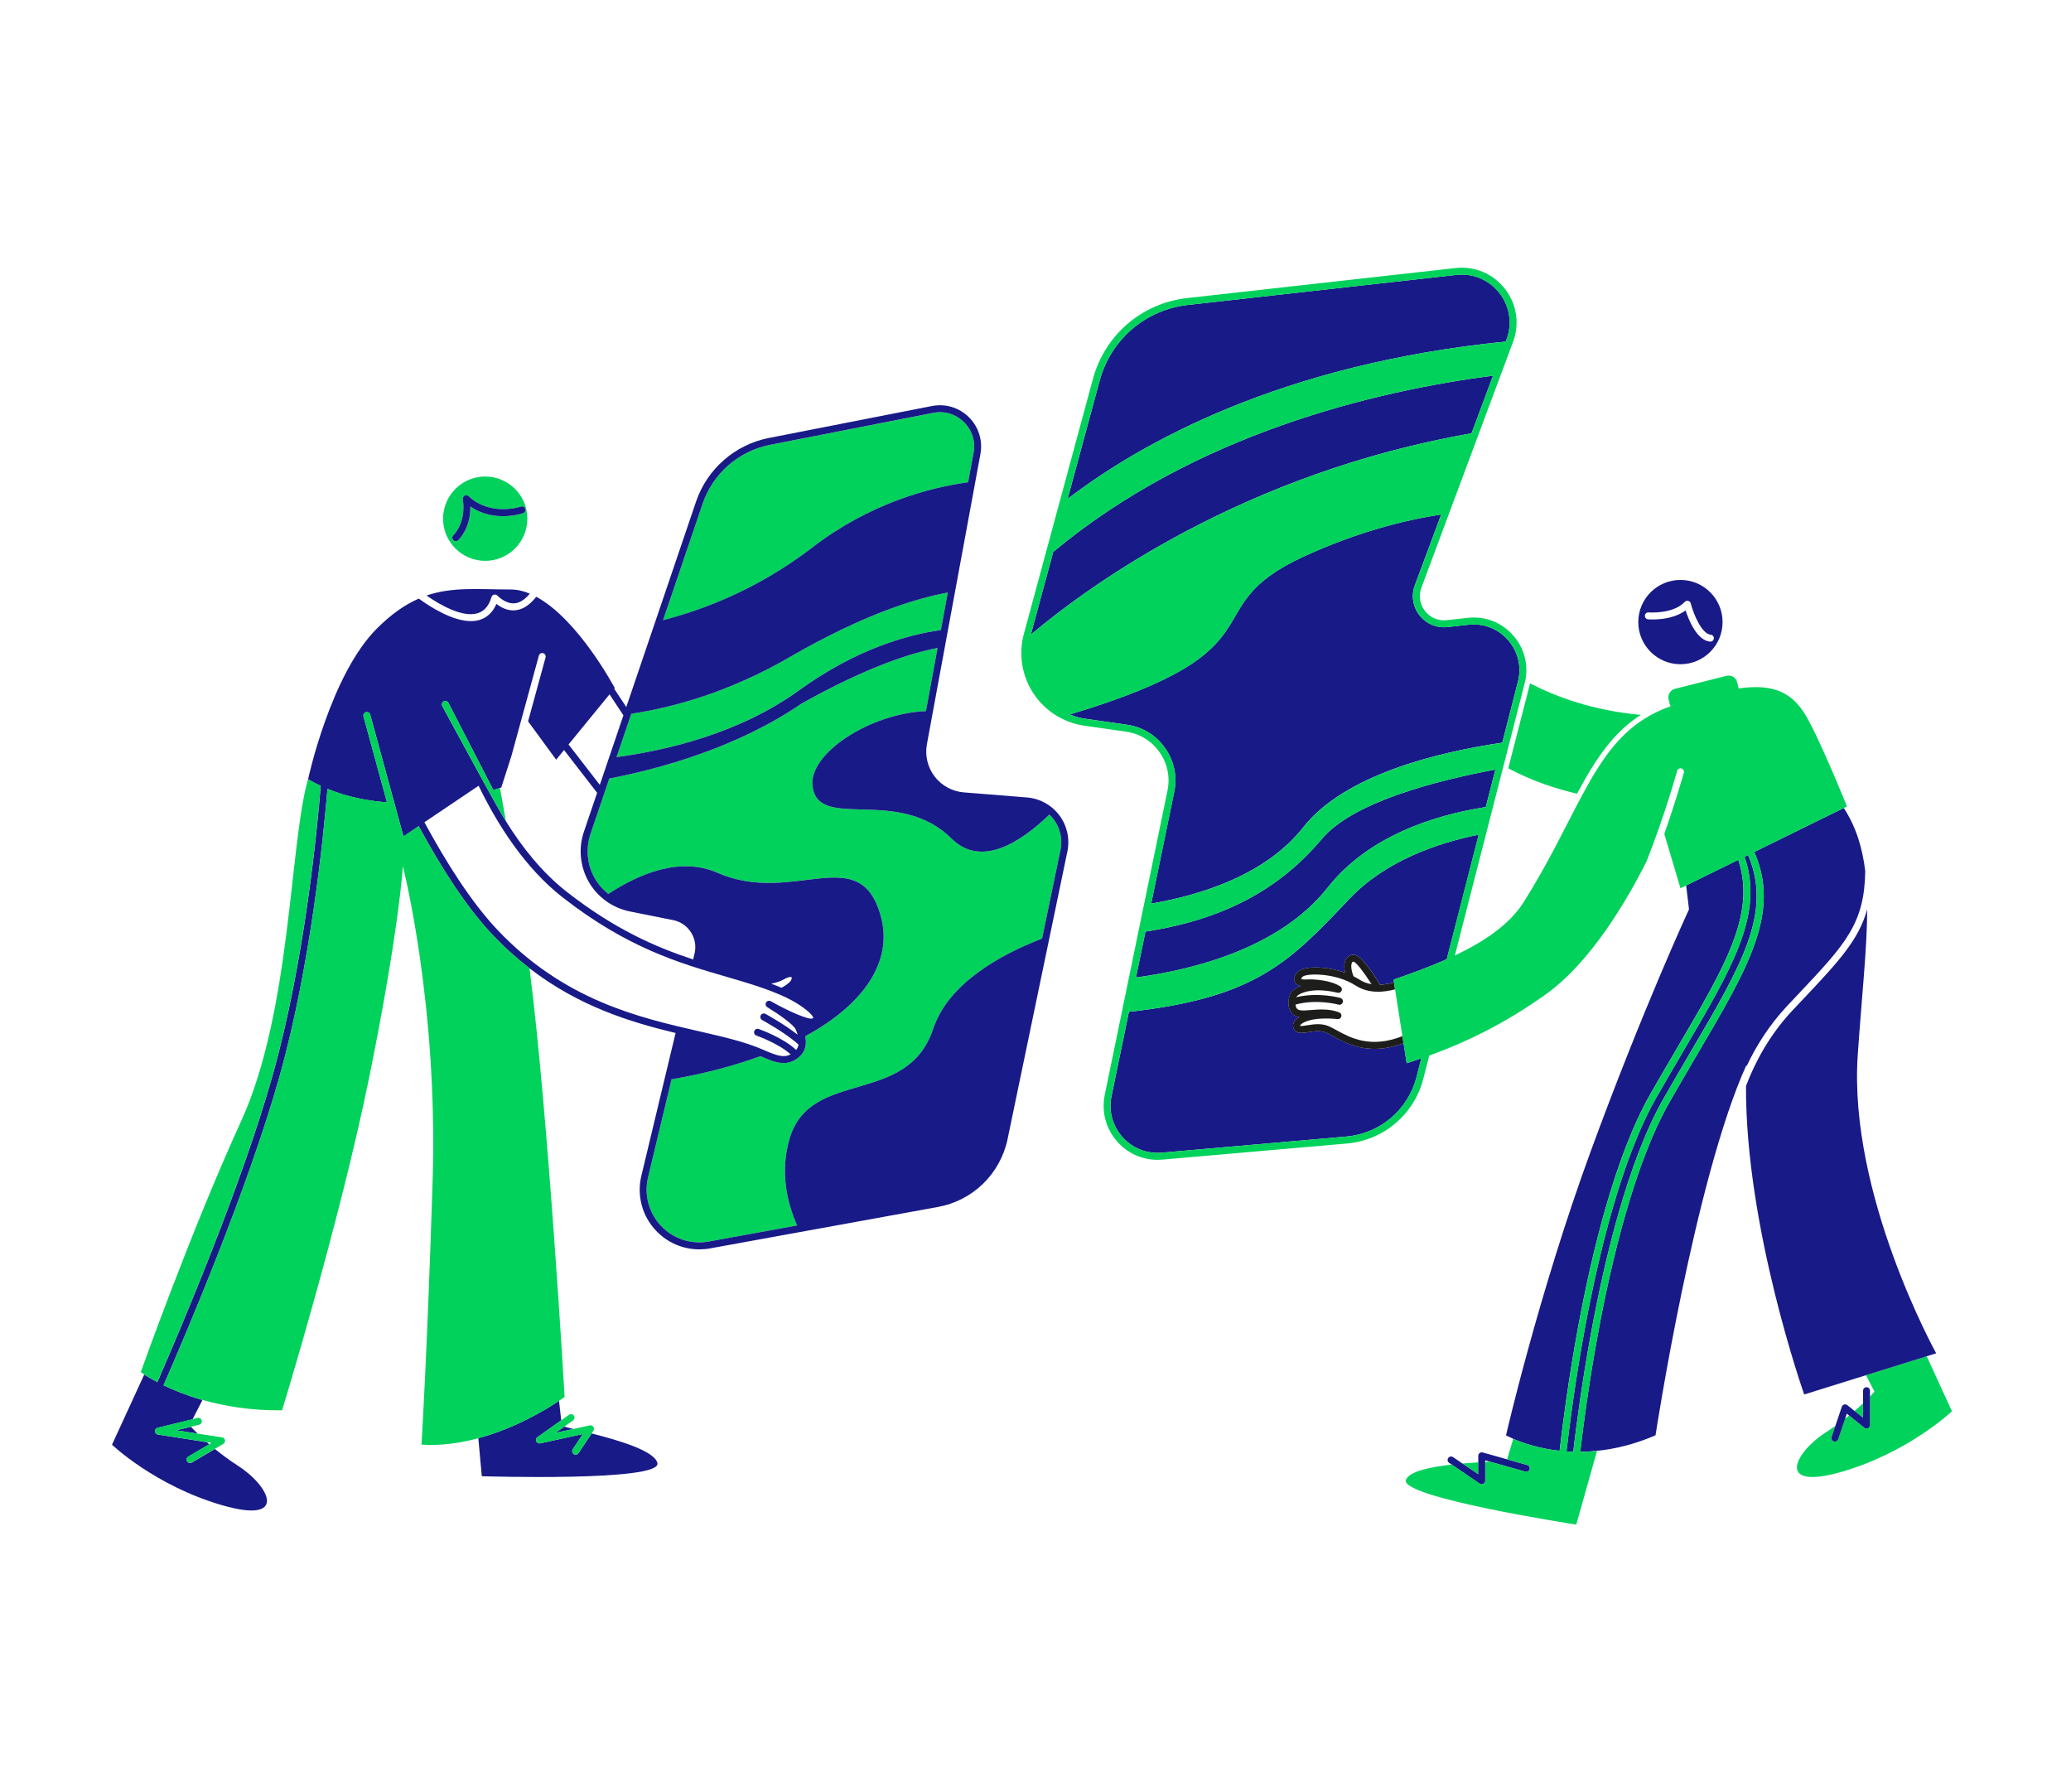
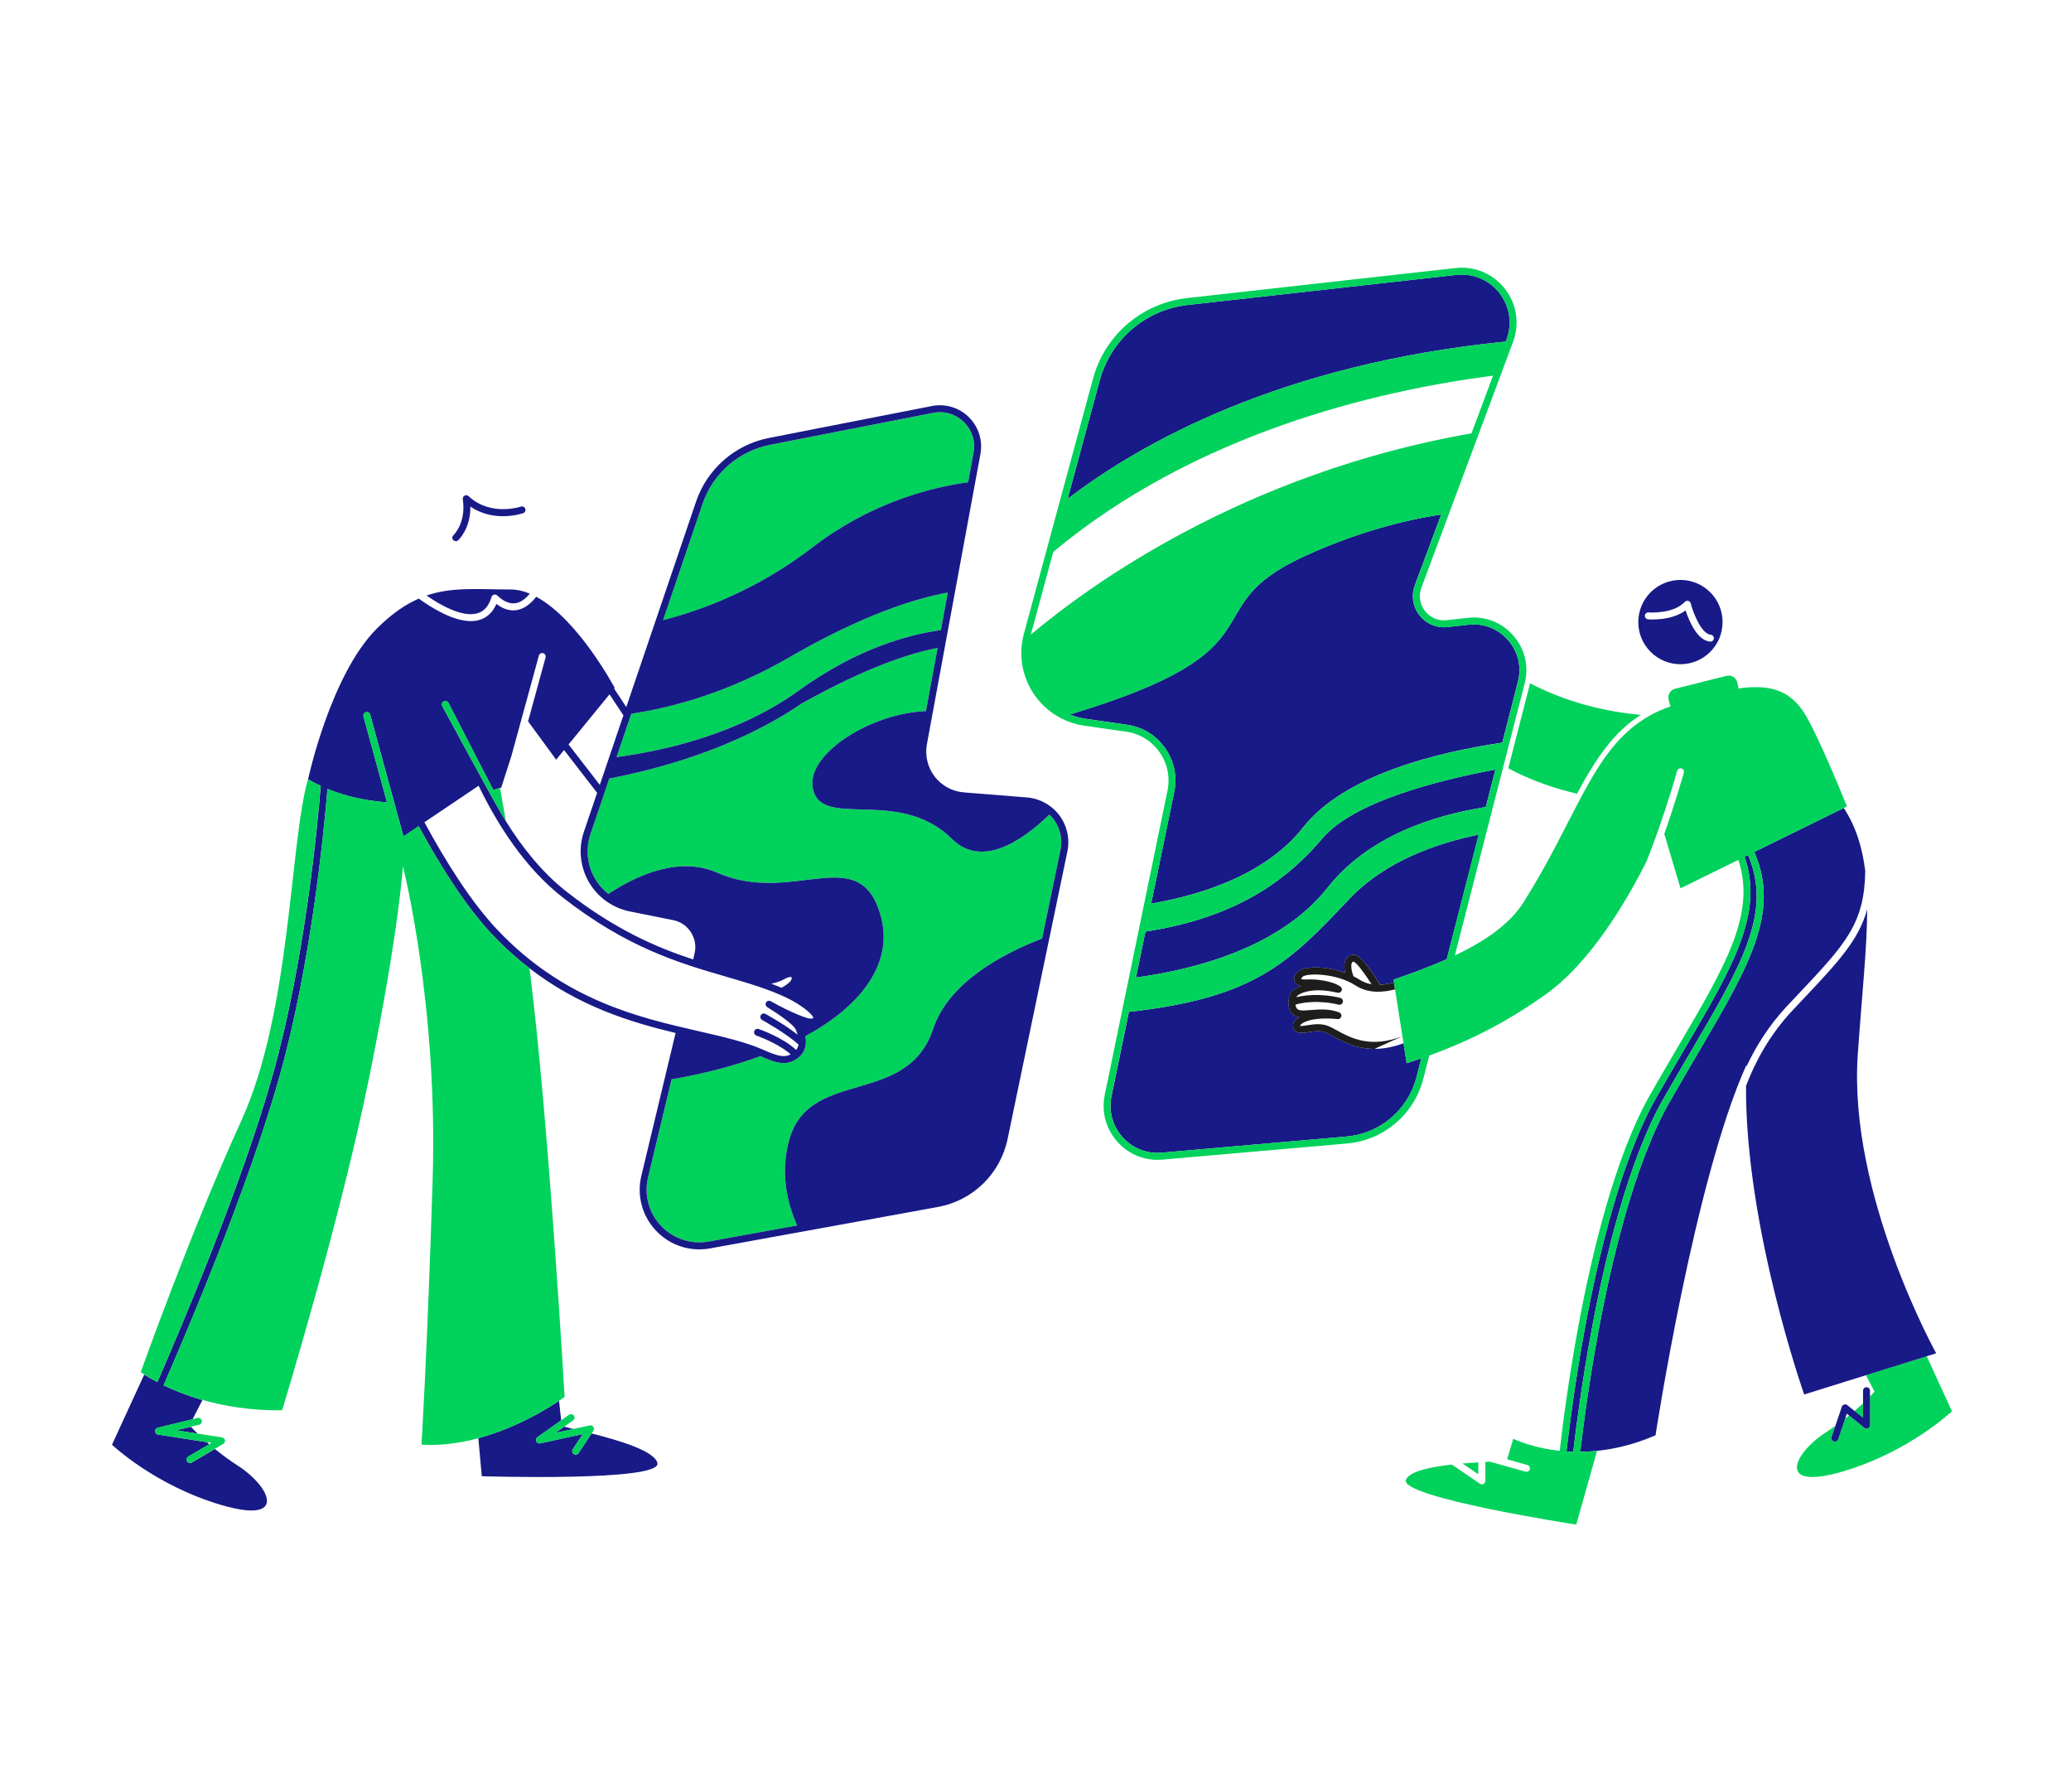
<svg xmlns="http://www.w3.org/2000/svg" width="245" height="212" viewBox="0 0 245 212" fill="none">
-   <path d="M57.4 66.341C60.156 66.341 62.386 64.106 62.386 61.355C62.386 58.599 60.152 56.369 57.4 56.369C54.648 56.369 52.414 58.603 52.414 61.355C52.414 64.106 54.648 66.341 57.4 66.341ZM53.642 63.309C53.704 63.252 55.166 61.835 54.751 59.055C54.726 58.882 54.813 58.71 54.969 58.632C55.121 58.55 55.314 58.578 55.441 58.697C58.024 61.129 61.585 59.942 61.622 59.929C61.836 59.855 62.07 59.971 62.144 60.184C62.218 60.398 62.107 60.632 61.889 60.706C61.737 60.759 58.464 61.86 55.646 59.921C55.687 62.509 54.266 63.856 54.201 63.917C54.123 63.991 54.02 64.028 53.921 64.028C53.81 64.028 53.7 63.983 53.621 63.897C53.465 63.724 53.478 63.466 53.642 63.309Z" fill="#01D25B" />
  <path d="M133.326 85.73C135.166 85.993 136.767 86.974 137.835 88.494C138.903 90.013 139.285 91.853 138.911 93.673L136.184 106.889C142.049 105.879 149.733 103.501 154.177 97.854C159.069 91.64 170.075 88.974 177.719 87.849L179.571 80.633C180.018 78.883 179.6 77.097 178.417 75.733C177.234 74.37 175.525 73.701 173.727 73.898L171.234 74.173C169.956 74.317 168.716 73.791 167.923 72.776C167.131 71.758 166.925 70.431 167.377 69.224L170.498 60.85C166.092 61.531 160.457 62.956 154.173 65.856C140.792 72.033 152.522 76.715 126.541 84.514C127.128 84.752 127.744 84.929 128.381 85.019L133.326 85.73Z" fill="#181A87" />
  <path d="M159.643 106.318C152.571 113.773 148.591 118.031 133.551 119.687L131.494 129.671C131.132 131.412 131.605 133.174 132.787 134.501C133.97 135.831 135.667 136.501 137.437 136.349L159.294 134.439C163.257 134.094 166.58 131.273 167.57 127.42L168.145 125.186C167.562 125.387 166.983 125.584 166.412 125.765L166.042 123.399C164.765 123.88 163.627 124.069 162.617 124.069C160.432 124.069 158.855 123.202 157.766 122.607C157.389 122.401 157.064 122.221 156.793 122.118C156.156 121.876 155.438 121.991 154.805 122.089C154.197 122.188 153.676 122.27 153.306 121.995C153.121 121.859 153.01 121.658 152.973 121.395C152.953 121.112 153.08 120.841 153.327 120.602C153.409 120.52 153.532 120.418 153.713 120.311C153.655 120.303 153.602 120.29 153.548 120.278C153.134 120.179 152.813 119.925 152.624 119.547C152.316 118.935 152.415 118.101 152.633 117.592C152.785 117.243 153.22 116.886 153.91 116.635C153.553 116.565 153.31 116.409 153.183 116.171C153.015 115.847 153.101 115.469 153.438 115.042C154.086 114.228 156.805 114.233 159.134 115.066C158.966 114.347 159.015 113.756 159.298 113.358C159.541 113.017 159.931 112.873 160.346 112.972C161.122 113.156 162.44 115.128 163.262 116.475C163.865 116.45 164.436 116.335 164.913 116.204L164.863 115.879C166.933 115.169 169.094 114.38 171.151 113.464L174.934 98.728C170.05 99.718 163.91 101.817 159.643 106.318Z" fill="#181A87" />
  <path d="M178.129 40.405L178.228 40.142C178.922 38.282 178.606 36.232 177.386 34.667C176.297 33.271 174.663 32.482 172.926 32.482C172.712 32.482 172.498 32.495 172.281 32.519L140.546 36.068C135.515 36.63 131.412 40.15 130.089 45.033L126.303 59.01C134.96 52.389 151.516 43.058 178.129 40.405Z" fill="#181A87" />
  <path d="M156.399 99.213C151.524 104.996 145.076 108.721 135.507 110.195L134.386 115.625C141.023 114.738 151.368 112.212 157.056 105C161.911 98.848 169.718 96.416 175.768 95.463L176.906 91.028C169.813 92.354 160.046 94.888 156.399 99.213Z" fill="#181A87" />
-   <path d="M174.084 51.252L176.626 44.434C162.715 46.241 141.384 51.285 124.598 65.285L121.949 75.068C128.931 69.191 147.113 55.983 174.084 51.252Z" fill="#181A87" />
  <path d="M78.443 73.36C82.908 72.222 89.536 69.811 96.099 64.764C102.913 59.523 109.944 57.683 114.528 57.051L115.172 53.556C115.419 52.213 115.004 50.894 114.035 49.937C113.263 49.173 112.261 48.763 111.209 48.763C110.942 48.763 110.675 48.787 110.404 48.841L91.097 52.623C87.388 53.35 84.333 56.024 83.117 59.601L78.443 73.36Z" fill="#01D25B" />
  <path d="M124.139 96.359C120.636 99.735 116.036 102.622 112.59 99.213C106.212 92.909 96.807 98.388 96.125 93.008C95.632 89.122 102.951 84.383 109.538 84.116L110.914 76.649C107.612 77.278 102.425 78.974 94.815 83.233C87.159 88.465 78.038 90.946 72.082 92.092L69.856 98.651C69.261 100.4 69.45 102.318 70.374 103.916C70.785 104.631 71.331 105.242 71.968 105.744C75.771 103.246 80.555 101.337 84.888 103.242C93.903 107.201 101.817 99.283 104.236 108.52C105.592 113.691 102.285 118.767 95.267 122.57C95.427 123.358 95.377 124.344 94.466 125.088C94.466 125.088 94.466 125.092 94.462 125.092C94.457 125.092 94.457 125.092 94.457 125.096C94.453 125.1 94.449 125.104 94.445 125.108C93.866 125.572 93.287 125.749 92.7 125.749C91.829 125.749 90.934 125.359 89.96 124.931C86.884 126.061 83.364 126.989 79.446 127.675L76.666 139.273C76.173 141.331 76.748 143.475 78.202 145.011C79.656 146.547 81.763 147.241 83.849 146.859L94.297 144.957C93.086 142.21 92.256 138.596 93.41 134.682C95.879 126.328 107.312 130.944 110.393 121.707C112.208 116.262 118.455 112.881 123.276 111.025L125.457 100.532C125.72 99.271 125.428 97.961 124.656 96.93C124.5 96.725 124.324 96.536 124.139 96.359Z" fill="#01D25B" />
  <path d="M111.304 74.526L112.121 70.086C108.347 70.781 102.141 72.674 93.406 77.734C86.284 81.861 79.717 83.668 74.682 84.424L72.94 89.554C78.912 88.753 87.479 86.74 94.51 81.664C101.234 76.81 107.259 75.097 111.304 74.526Z" fill="#01D25B" />
  <path d="M121.494 94.33L114.015 93.73C112.655 93.619 111.398 92.938 110.569 91.853C109.739 90.769 109.407 89.381 109.653 88.038L115.986 53.699C116.278 52.11 115.768 50.483 114.618 49.346C113.468 48.208 111.838 47.719 110.253 48.027L90.945 51.81C86.949 52.594 83.656 55.473 82.345 59.33L74.09 83.635L72.657 81.467L72.723 81.385C72.723 81.385 68.435 73.277 63.437 70.591C62.903 71.277 62.184 71.934 61.289 72.136C60.439 72.329 59.58 72.094 58.726 71.437C58.299 72.427 57.625 73.064 56.722 73.331C56.401 73.425 56.06 73.47 55.711 73.47C53.543 73.47 50.956 71.836 49.543 70.809C47.953 71.499 46.335 72.604 44.581 74.353C39.086 79.844 36.445 92.182 36.445 92.182C36.934 92.469 37.435 92.724 37.944 92.962C37.526 98.133 36.018 113.814 32.26 127.165C28.564 140.3 21.278 157.397 18.613 163.492C17.91 163.122 17.389 162.806 17.064 162.593L13.249 170.893C13.249 170.893 18.305 175.727 26.223 178.035C34.137 180.343 31.94 175.838 28.203 173.419C27.131 172.725 26.207 172.035 25.422 171.398L22.695 173.004C22.629 173.041 22.56 173.061 22.486 173.061C22.346 173.061 22.206 172.987 22.133 172.86C22.017 172.663 22.083 172.412 22.28 172.297L24.753 170.844C24.654 170.757 24.56 170.675 24.465 170.593L18.687 169.694C18.494 169.665 18.346 169.501 18.342 169.303C18.334 169.106 18.465 168.934 18.654 168.889L22.777 167.891L23.952 165.603C22.067 165.065 20.523 164.433 19.348 163.866C22.009 157.787 29.332 140.604 33.053 127.391C36.762 114.212 38.289 98.786 38.741 93.316C41.041 94.264 43.448 94.737 45.781 94.909L43.004 84.752C42.943 84.535 43.074 84.309 43.292 84.247C43.51 84.19 43.735 84.317 43.797 84.535L47.731 98.942L49.53 97.731C52.069 102.417 55.087 107.218 58.245 110.557C59.683 112.076 61.149 113.386 62.632 114.532C68.493 119.058 74.571 120.902 79.922 122.192L75.873 139.084C75.314 141.413 75.963 143.84 77.61 145.577C78.957 147.002 80.805 147.787 82.727 147.787C83.15 147.787 83.573 147.75 84.001 147.672L110.934 142.776C115.095 142.021 118.339 138.858 119.202 134.718L126.274 100.708C126.582 99.217 126.237 97.665 125.325 96.445C124.401 95.221 123.009 94.453 121.494 94.33ZM125.457 100.531L123.276 111.025C118.454 112.881 112.208 116.261 110.392 121.707C107.312 130.944 95.882 126.324 93.41 134.681C92.256 138.591 93.085 142.209 94.297 144.957L83.849 146.859C81.766 147.236 79.655 146.546 78.201 145.01C76.748 143.474 76.173 141.326 76.665 139.273L79.446 127.675C83.368 126.993 86.884 126.061 89.96 124.931C90.933 125.358 91.829 125.749 92.699 125.749C93.287 125.749 93.862 125.572 94.445 125.108C94.449 125.104 94.453 125.1 94.457 125.096C94.457 125.096 94.461 125.096 94.461 125.091C94.461 125.087 94.461 125.087 94.465 125.087C95.377 124.344 95.422 123.358 95.266 122.57C102.285 118.767 105.591 113.69 104.236 108.52C101.817 99.283 93.903 107.201 84.888 103.242C80.555 101.341 75.77 103.25 71.967 105.743C71.335 105.242 70.784 104.63 70.374 103.916C69.449 102.318 69.265 100.396 69.856 98.65L72.082 92.092C78.037 90.946 87.159 88.465 94.814 83.233C102.425 78.97 107.612 77.278 110.914 76.649L109.538 84.116C102.95 84.383 95.627 89.122 96.124 93.007C96.806 98.383 106.215 92.905 112.59 99.213C116.035 102.622 120.635 99.735 124.138 96.359C124.327 96.535 124.504 96.724 124.66 96.934C125.428 97.96 125.72 99.275 125.457 100.531ZM58.837 109.982C55.716 106.684 52.726 101.911 50.208 97.262L56.619 92.946C58.878 97.595 62.118 102.671 66.529 106.125C74.197 112.13 80.432 113.941 85.935 115.543C88.448 116.274 90.822 116.964 92.991 117.99C94.88 118.886 96.244 120.081 96.207 120.409C96.207 120.409 96.182 120.442 96.088 120.479C95.669 120.639 93.426 119.703 91.188 118.434C90.991 118.323 90.744 118.389 90.629 118.582C90.514 118.775 90.58 119.025 90.773 119.14C92.026 119.896 93.894 121.21 94.129 121.761C94.227 121.991 94.301 122.2 94.359 122.397C92.798 121.161 90.658 119.991 90.555 119.933C90.354 119.822 90.108 119.9 89.997 120.097C89.89 120.299 89.96 120.545 90.161 120.656C90.19 120.672 93.011 122.217 94.465 123.564C94.469 123.568 94.469 123.568 94.474 123.568C94.428 123.802 94.334 124.011 94.186 124.196C92.629 122.73 89.878 121.761 89.75 121.72C89.537 121.646 89.303 121.757 89.229 121.974C89.155 122.188 89.266 122.422 89.483 122.496C89.512 122.504 92.091 123.416 93.533 124.718C92.716 125.153 91.894 124.878 90.268 124.167C88.149 123.239 85.606 122.656 82.666 121.982C75.573 120.356 66.735 118.331 58.837 109.982ZM91.097 52.619L110.405 48.837C110.676 48.783 110.943 48.758 111.21 48.758C112.261 48.758 113.263 49.169 114.035 49.933C115.004 50.89 115.419 52.212 115.173 53.551L114.528 57.046C109.945 57.683 102.909 59.519 96.1 64.759C89.537 69.807 82.908 72.218 78.444 73.355L83.118 59.593C84.333 56.016 87.389 53.346 91.097 52.619ZM72.94 89.558L74.682 84.428C79.717 83.672 86.284 81.861 93.406 77.738C102.137 72.678 108.343 70.784 112.121 70.09L111.304 74.53C107.259 75.097 101.234 76.814 94.51 81.672C87.483 86.744 78.916 88.757 72.94 89.558ZM70.957 92.843L67.26 88.063L72.107 82.132L73.749 84.617L70.957 92.843ZM92.765 115.83C93.328 115.51 93.611 115.551 93.648 115.6C93.689 115.654 93.681 115.9 93.414 116.167C93.176 116.405 92.826 116.643 92.449 116.84C92.05 116.672 91.648 116.512 91.237 116.36C91.771 116.257 92.305 116.093 92.765 115.83ZM58.361 93.451C58.722 93.344 58.989 93.258 59.145 93.209C59.248 93.176 59.301 93.155 59.301 93.155L60.504 89.41L63.749 77.549C63.81 77.331 64.036 77.2 64.254 77.261C64.472 77.323 64.603 77.549 64.541 77.766L62.472 85.327L65.794 89.862L66.727 88.72L70.64 93.78L69.076 98.388C68.406 100.359 68.62 102.523 69.659 104.33C70.698 106.133 72.468 107.403 74.509 107.813L79.635 108.84C80.514 109.017 81.261 109.526 81.742 110.282C82.222 111.037 82.374 111.928 82.165 112.799L82.001 113.493C77.61 112.048 72.719 109.932 67.039 105.485C64.147 103.222 61.765 100.232 59.843 97.131C59.424 96.457 59.03 95.776 58.652 95.098C58.615 95.11 52.319 83.52 52.319 83.52C52.216 83.319 52.294 83.073 52.496 82.966C52.697 82.863 52.947 82.941 53.05 83.142L58.361 93.451Z" fill="#181A87" />
  <path d="M23.377 169.583C23.007 169.221 22.744 168.942 22.584 168.77L20.847 169.188L23.377 169.583Z" fill="#181A87" />
  <path d="M67.836 169.033C67.384 168.922 67.01 168.831 66.751 168.757L65.704 169.497L67.836 169.033Z" fill="#181A87" />
  <path d="M56.997 174.622C56.997 174.622 78.213 175.283 77.774 173.082C77.487 171.64 73.228 170.38 69.987 169.562L68.443 171.883C68.365 172.002 68.233 172.068 68.102 172.068C68.024 172.068 67.946 172.047 67.876 171.998C67.687 171.87 67.638 171.616 67.761 171.427L68.956 169.628L63.905 170.733C63.712 170.774 63.519 170.675 63.441 170.499C63.362 170.318 63.42 170.109 63.58 169.998L66.389 168.01L66.135 165.702C64.706 166.663 61.054 168.913 56.586 170.121L56.997 174.622Z" fill="#181A87" />
  <path d="M58.241 110.548C55.087 107.214 52.064 102.408 49.526 97.722L47.727 98.934L43.793 84.526C43.731 84.309 43.505 84.181 43.288 84.239C43.07 84.3 42.939 84.526 43 84.744L45.776 94.901C43.444 94.728 41.033 94.252 38.737 93.307C38.285 98.778 36.758 114.204 33.049 127.383C29.328 140.591 22.005 157.779 19.344 163.857C20.518 164.424 22.063 165.061 23.948 165.595C26.494 166.322 29.657 166.868 33.369 166.823C33.369 166.823 40.187 144.653 43.703 127.313C47.222 109.973 47.662 102.466 47.662 102.466C47.662 102.466 51.839 118.771 51.181 139.659C50.52 160.547 49.863 170.885 49.863 170.885C52.188 171.032 54.479 170.692 56.594 170.121C61.059 168.913 64.714 166.663 66.143 165.702C66.562 165.418 66.796 165.246 66.796 165.246C66.796 165.246 64.862 131.827 62.64 114.524C61.145 113.378 59.679 112.068 58.241 110.548Z" fill="#01D25B" />
  <path d="M32.252 127.161C36.01 113.809 37.517 98.129 37.936 92.958C37.431 92.72 36.93 92.465 36.437 92.178C34.24 99.862 34.457 119.65 28.523 132.624C22.588 145.598 16.653 162.305 16.653 162.305C16.653 162.305 16.793 162.408 17.06 162.584C17.384 162.798 17.906 163.114 18.608 163.484C21.274 157.389 28.555 140.296 32.252 127.161Z" fill="#01D25B" />
  <path d="M56.488 72.542C57.285 72.308 57.831 71.68 58.147 70.62C58.188 70.485 58.295 70.378 58.435 70.341C58.57 70.304 58.718 70.341 58.821 70.439C59.618 71.191 60.386 71.491 61.104 71.331C61.724 71.191 62.254 70.735 62.677 70.222C61.93 69.91 61.17 69.729 60.41 69.729C56.595 69.725 53.539 69.392 50.459 70.444C52.073 71.565 54.697 73.072 56.488 72.542Z" fill="#181A87" />
  <path d="M53.05 83.134C52.947 82.933 52.701 82.855 52.495 82.958C52.294 83.06 52.216 83.311 52.319 83.512C52.319 83.512 58.615 95.102 58.652 95.09C59.025 95.767 59.424 96.449 59.843 97.123C59.498 95.11 59.28 93.919 59.145 93.209C58.988 93.262 58.721 93.344 58.36 93.451L53.05 83.134Z" fill="#01D25B" />
  <path d="M174.881 172.979C174.285 173.016 173.653 173.062 173.008 173.115L174.881 174.392V172.979Z" fill="#01D25B" />
-   <path d="M160.341 112.972C159.927 112.873 159.536 113.017 159.294 113.358C159.015 113.756 158.966 114.348 159.13 115.066C156.801 114.233 154.082 114.229 153.433 115.042C153.093 115.469 153.006 115.847 153.179 116.171C153.302 116.409 153.548 116.565 153.906 116.635C153.216 116.882 152.776 117.239 152.628 117.592C152.407 118.106 152.312 118.935 152.62 119.547C152.809 119.925 153.129 120.18 153.544 120.278C153.598 120.291 153.651 120.303 153.709 120.311C153.532 120.418 153.405 120.521 153.323 120.603C153.076 120.841 152.949 121.116 152.969 121.395C153.006 121.654 153.117 121.855 153.302 121.995C153.672 122.27 154.193 122.184 154.801 122.089C155.434 121.987 156.152 121.876 156.789 122.118C157.06 122.221 157.384 122.402 157.762 122.607C158.851 123.207 160.428 124.069 162.613 124.069C163.619 124.069 164.761 123.88 166.038 123.4L165.906 122.566C162.124 124.053 159.742 122.751 158.156 121.884C157.754 121.662 157.405 121.469 157.076 121.346C156.686 121.198 156.292 121.149 155.91 121.149C155.466 121.149 155.043 121.215 154.666 121.276C154.353 121.326 153.889 121.399 153.791 121.342C153.791 121.342 153.787 121.338 153.783 121.326C153.881 121.096 154.896 120.229 158.243 120.545C158.448 120.57 158.633 120.43 158.682 120.233C158.731 120.036 158.625 119.831 158.432 119.757C157.278 119.301 156.054 119.399 155.068 119.477C154.514 119.523 154.033 119.56 153.733 119.486C153.557 119.445 153.433 119.346 153.351 119.186C153.302 119.083 153.273 118.96 153.257 118.833C155.762 118.13 158.325 118.833 158.35 118.837C158.567 118.898 158.793 118.771 158.855 118.553C158.916 118.336 158.789 118.11 158.571 118.048C158.46 118.015 155.98 117.334 153.364 117.954C153.368 117.945 153.368 117.933 153.372 117.925C153.507 117.605 155.072 116.676 158.239 117.432C158.432 117.477 158.629 117.379 158.711 117.198C158.793 117.017 158.731 116.804 158.567 116.693C157.458 115.941 155.409 115.806 154.587 115.859C154.201 115.884 154 115.839 153.922 115.802C153.939 115.761 153.976 115.682 154.07 115.563C154.431 115.112 157.959 115.017 160.382 116.582C161.939 117.588 163.775 117.362 165.032 117.03L164.904 116.212C164.428 116.344 163.857 116.459 163.253 116.483C162.436 115.128 161.118 113.157 160.341 112.972ZM160.12 115.485C159.791 114.615 159.812 114.048 159.964 113.83C159.992 113.789 160.029 113.76 160.087 113.76C160.103 113.76 160.124 113.765 160.148 113.769C160.481 113.863 161.385 115.062 162.251 116.418C161.762 116.336 161.282 116.175 160.834 115.884C160.608 115.74 160.366 115.609 160.12 115.485Z" fill="#1D1D1B" />
+   <path d="M160.341 112.972C159.927 112.873 159.536 113.017 159.294 113.358C159.015 113.756 158.966 114.348 159.13 115.066C156.801 114.233 154.082 114.229 153.433 115.042C153.093 115.469 153.006 115.847 153.179 116.171C153.302 116.409 153.548 116.565 153.906 116.635C153.216 116.882 152.776 117.239 152.628 117.592C152.407 118.106 152.312 118.935 152.62 119.547C152.809 119.925 153.129 120.18 153.544 120.278C153.598 120.291 153.651 120.303 153.709 120.311C153.532 120.418 153.405 120.521 153.323 120.603C153.076 120.841 152.949 121.116 152.969 121.395C153.006 121.654 153.117 121.855 153.302 121.995C153.672 122.27 154.193 122.184 154.801 122.089C155.434 121.987 156.152 121.876 156.789 122.118C157.06 122.221 157.384 122.402 157.762 122.607C158.851 123.207 160.428 124.069 162.613 124.069L165.906 122.566C162.124 124.053 159.742 122.751 158.156 121.884C157.754 121.662 157.405 121.469 157.076 121.346C156.686 121.198 156.292 121.149 155.91 121.149C155.466 121.149 155.043 121.215 154.666 121.276C154.353 121.326 153.889 121.399 153.791 121.342C153.791 121.342 153.787 121.338 153.783 121.326C153.881 121.096 154.896 120.229 158.243 120.545C158.448 120.57 158.633 120.43 158.682 120.233C158.731 120.036 158.625 119.831 158.432 119.757C157.278 119.301 156.054 119.399 155.068 119.477C154.514 119.523 154.033 119.56 153.733 119.486C153.557 119.445 153.433 119.346 153.351 119.186C153.302 119.083 153.273 118.96 153.257 118.833C155.762 118.13 158.325 118.833 158.35 118.837C158.567 118.898 158.793 118.771 158.855 118.553C158.916 118.336 158.789 118.11 158.571 118.048C158.46 118.015 155.98 117.334 153.364 117.954C153.368 117.945 153.368 117.933 153.372 117.925C153.507 117.605 155.072 116.676 158.239 117.432C158.432 117.477 158.629 117.379 158.711 117.198C158.793 117.017 158.731 116.804 158.567 116.693C157.458 115.941 155.409 115.806 154.587 115.859C154.201 115.884 154 115.839 153.922 115.802C153.939 115.761 153.976 115.682 154.07 115.563C154.431 115.112 157.959 115.017 160.382 116.582C161.939 117.588 163.775 117.362 165.032 117.03L164.904 116.212C164.428 116.344 163.857 116.459 163.253 116.483C162.436 115.128 161.118 113.157 160.341 112.972ZM160.12 115.485C159.791 114.615 159.812 114.048 159.964 113.83C159.992 113.789 160.029 113.76 160.087 113.76C160.103 113.76 160.124 113.765 160.148 113.769C160.481 113.863 161.385 115.062 162.251 116.418C161.762 116.336 161.282 116.175 160.834 115.884C160.608 115.74 160.366 115.609 160.12 115.485Z" fill="#1D1D1B" />
  <path d="M227.931 160.428L220.748 162.667L221.75 164.617C221.75 164.617 221.565 164.835 221.212 165.201V168.572C221.212 168.729 221.122 168.876 220.978 168.942C220.838 169.012 220.666 168.991 220.542 168.893L218.739 167.443C218.592 167.562 218.436 167.685 218.275 167.813L217.45 170.248C217.392 170.421 217.232 170.527 217.06 170.527C217.015 170.527 216.973 170.519 216.928 170.507C216.715 170.433 216.6 170.199 216.67 169.985L217.113 168.675C216.748 168.934 216.366 169.197 215.959 169.46C212.222 171.879 210.024 176.384 217.939 174.076C225.853 171.768 230.913 166.934 230.913 166.934L227.931 160.428Z" fill="#01D25B" />
  <path d="M220.395 166.006C220.103 166.281 219.771 166.581 219.389 166.905L220.395 167.714V166.006Z" fill="#01D25B" />
  <path d="M212.714 117.621C218.337 111.657 220.558 109.292 220.661 103.049C220.316 100.223 219.552 97.776 218.119 95.574L207.531 100.778C210.652 107.928 206.899 114.319 200.791 124.709C199.74 126.5 198.652 128.356 197.498 130.377C193.354 137.651 190.631 149.183 189.074 157.574C187.969 163.525 187.283 168.778 186.938 171.726C187.571 171.722 188.224 171.69 188.906 171.62C191.017 171.406 193.354 170.86 195.851 169.776C195.851 169.776 200.467 139.482 206.623 125.933C206.619 126.003 206.619 126.073 206.615 126.143C207.687 123.847 209.227 121.329 211.437 118.972C211.88 118.508 212.307 118.056 212.714 117.621Z" fill="#181A87" />
  <path d="M229.052 160.079C229.052 160.079 218.632 141.318 219.774 124.767C220.25 117.83 220.875 112.237 220.891 107.567C219.869 111.226 217.474 113.773 213.31 118.188C212.903 118.619 212.476 119.071 212.032 119.543C209.264 122.492 207.576 125.761 206.554 128.455C206.463 145.22 213.437 164.95 213.437 164.95L220.747 162.671L227.931 160.432L229.052 160.079Z" fill="#181A87" />
-   <path d="M186.701 156.913C188.269 148.456 191.017 136.825 195.219 129.449C196.373 127.424 197.465 125.568 198.516 123.773C204.155 114.175 207.741 108.068 205.638 101.706L199.473 104.737L199.81 107.563C199.81 107.563 194.315 119.432 188.159 136.25C182.002 153.068 178.162 169.784 178.162 169.784C178.162 169.784 178.458 169.956 179.008 170.195C180.035 170.642 181.945 171.332 184.499 171.616C184.828 168.765 185.53 163.233 186.701 156.913Z" fill="#181A87" />
  <path d="M188.265 157.435C189.834 148.978 192.582 137.347 196.783 129.971C197.937 127.946 199.03 126.09 200.081 124.295C206.04 114.151 209.708 107.904 206.792 101.14L206.381 101.341C208.689 108.064 205.018 114.323 199.223 124.188C198.171 125.979 197.083 127.835 195.929 129.856C191.785 137.129 189.062 148.662 187.505 157.053C186.339 163.336 185.641 168.844 185.316 171.682C185.575 171.698 185.842 171.715 186.113 171.723C186.458 168.778 187.152 163.464 188.265 157.435Z" fill="#181A87" />
  <path d="M63.441 170.499C63.519 170.675 63.712 170.774 63.905 170.733L68.957 169.628L67.761 171.427C67.634 171.616 67.687 171.87 67.876 171.998C67.946 172.043 68.024 172.068 68.102 172.068C68.234 172.068 68.365 172.002 68.443 171.883L69.987 169.562L70.201 169.238C70.295 169.098 70.291 168.917 70.197 168.778C70.102 168.638 69.934 168.573 69.77 168.609L67.831 169.032L65.7 169.501L66.747 168.761L67.79 168.022C67.975 167.891 68.02 167.636 67.889 167.451C67.757 167.266 67.503 167.221 67.318 167.353L66.39 168.01L63.58 169.998C63.42 170.109 63.363 170.318 63.441 170.499Z" fill="#01D25B" />
  <path d="M18.329 169.295C18.337 169.492 18.481 169.653 18.674 169.686L24.453 170.585L25.015 170.671L24.74 170.831L22.268 172.285C22.071 172.4 22.009 172.651 22.12 172.848C22.198 172.979 22.334 173.049 22.473 173.049C22.543 173.049 22.617 173.033 22.683 172.992L25.41 171.386L26.42 170.79C26.568 170.704 26.646 170.532 26.617 170.359C26.588 170.187 26.449 170.055 26.276 170.031L23.373 169.579L20.843 169.184L22.58 168.766L23.561 168.527C23.783 168.474 23.919 168.252 23.866 168.03C23.812 167.809 23.59 167.673 23.369 167.726L22.765 167.874L18.645 168.881C18.452 168.926 18.325 169.098 18.329 169.295Z" fill="#01D25B" />
-   <path d="M175.291 175.579C175.357 175.579 175.423 175.563 175.484 175.53C175.62 175.46 175.702 175.321 175.702 175.169V172.93V172.745L176.256 172.902L180.458 174.084C180.676 174.146 180.901 174.019 180.963 173.801C181.025 173.583 180.897 173.357 180.68 173.296L178.273 172.618L175.402 171.809C175.279 171.776 175.147 171.801 175.045 171.879C174.942 171.957 174.881 172.076 174.881 172.207V172.984V174.397L173.008 173.119L171.895 172.359C171.71 172.232 171.451 172.281 171.324 172.466C171.197 172.655 171.246 172.91 171.431 173.037L171.735 173.242L175.057 175.51C175.131 175.559 175.213 175.579 175.291 175.579Z" fill="#181A87" />
  <path d="M216.936 170.503C216.982 170.519 217.023 170.523 217.068 170.523C217.24 170.523 217.4 170.417 217.458 170.244L218.283 167.809L218.481 167.225L218.748 167.439L220.551 168.889C220.674 168.987 220.842 169.008 220.986 168.938C221.13 168.868 221.22 168.725 221.22 168.568V165.197V164.502C221.22 164.277 221.035 164.092 220.809 164.092C220.583 164.092 220.399 164.277 220.399 164.502V166.002V167.71L219.392 166.901L218.538 166.215C218.435 166.129 218.296 166.1 218.164 166.141C218.037 166.178 217.934 166.277 217.889 166.404L217.121 168.667L216.678 169.977C216.608 170.195 216.723 170.429 216.936 170.503Z" fill="#181A87" />
  <path d="M198.796 78.571C201.551 78.571 203.781 76.337 203.781 73.585C203.781 70.83 201.547 68.6 198.796 68.6C196.04 68.6 193.81 70.834 193.81 73.585C193.81 76.337 196.044 78.571 198.796 78.571ZM194.59 72.813C194.61 72.588 194.803 72.419 195.033 72.44C195.062 72.444 197.925 72.67 199.317 71.191C199.42 71.084 199.572 71.039 199.72 71.076C199.863 71.113 199.978 71.224 200.015 71.372C200.377 72.752 201.334 74.982 202.381 75.081C202.607 75.101 202.771 75.302 202.751 75.528C202.73 75.742 202.553 75.898 202.344 75.898C202.332 75.898 202.319 75.898 202.303 75.898C200.755 75.75 199.794 73.392 199.407 72.206C197.682 73.479 195.087 73.269 194.964 73.257C194.738 73.24 194.573 73.039 194.59 72.813Z" fill="#181A87" />
  <path d="M189.075 157.578C190.631 149.187 193.354 137.655 197.498 130.381C198.648 128.361 199.741 126.508 200.792 124.714C206.899 114.319 210.653 107.928 207.532 100.782L218.12 95.579L218.497 95.394C218.497 95.394 215.035 86.781 213.401 84.276C211.741 81.734 209.52 80.896 205.671 81.434C205.667 81.368 205.659 81.307 205.643 81.241L205.507 80.695C205.367 80.14 204.801 79.803 204.246 79.943L198.147 81.479C197.593 81.619 197.256 82.186 197.396 82.74L197.531 83.286C197.556 83.381 197.593 83.463 197.642 83.545C196.747 83.853 195.925 84.223 195.17 84.646C191.588 86.65 189.416 89.886 187.186 94.034C185.247 97.644 183.259 101.936 180.257 106.704C178.569 109.386 175.534 111.403 172.109 113.025L177.867 90.588L180.368 80.838C180.393 80.736 180.417 80.633 180.438 80.526C180.832 78.612 180.331 76.686 179.037 75.195C177.674 73.626 175.707 72.854 173.641 73.084L171.148 73.36C170.15 73.471 169.189 73.064 168.577 72.275C167.961 71.487 167.805 70.452 168.154 69.515L178.996 40.434C179.793 38.302 179.432 35.961 178.031 34.166C176.631 32.372 174.45 31.456 172.187 31.706L140.452 35.255C135.084 35.854 130.706 39.612 129.293 44.824L121.124 74.982C120.475 77.38 120.886 79.947 122.254 82.021C123.621 84.095 125.815 85.488 128.275 85.841L133.215 86.547C134.829 86.777 136.234 87.64 137.17 88.97C138.107 90.305 138.444 91.915 138.115 93.513L130.694 129.507C130.283 131.507 130.825 133.527 132.18 135.051C133.408 136.431 135.117 137.195 136.94 137.195C137.129 137.195 137.322 137.187 137.515 137.17L159.373 135.261C163.681 134.883 167.295 131.815 168.371 127.63L169.082 124.862C173.394 123.293 177.965 121.124 182.902 117.592C188.208 113.801 192.475 106.487 194.779 101.907C196.882 96.65 198.39 91.246 198.406 91.184C198.468 90.966 198.693 90.839 198.911 90.897C199.129 90.958 199.256 91.184 199.199 91.402C199.186 91.451 198.275 94.712 196.886 98.638L198.804 105.078L199.482 104.745L205.647 101.714C207.749 108.072 204.164 114.179 198.525 123.781C197.47 125.576 196.381 127.433 195.227 129.457C191.026 136.834 188.274 148.46 186.709 156.921C185.539 163.238 184.836 168.774 184.512 171.62C181.957 171.341 180.044 170.651 179.021 170.199L178.29 172.618L180.697 173.296C180.914 173.357 181.042 173.583 180.98 173.801C180.918 174.018 180.688 174.146 180.475 174.084L176.273 172.901C176.097 172.91 175.912 172.922 175.719 172.93V175.168C175.719 175.32 175.633 175.46 175.501 175.53C175.44 175.563 175.374 175.579 175.308 175.579C175.226 175.579 175.148 175.554 175.078 175.509L171.756 173.242C169.168 173.534 166.72 174.047 166.322 175.041C165.488 177.123 186.471 180.343 186.471 180.343L188.927 171.632C188.245 171.702 187.592 171.731 186.96 171.739C187.288 168.782 187.974 163.529 189.075 157.578ZM164.86 115.88L164.909 116.204L165.036 117.021L165.903 122.566L166.034 123.399L166.404 125.765C166.979 125.58 167.558 125.387 168.137 125.186L167.562 127.42C166.572 131.273 163.25 134.094 159.287 134.439L137.429 136.349C135.659 136.501 133.963 135.831 132.78 134.501C131.597 133.174 131.125 131.412 131.486 129.671L133.544 119.687C148.584 118.036 152.568 113.773 159.636 106.318C163.907 101.817 170.047 99.718 174.922 98.733L171.14 113.469C169.09 114.38 166.93 115.169 164.86 115.88ZM130.086 45.038C131.408 40.154 135.511 36.635 140.542 36.072L172.277 32.523C172.495 32.499 172.708 32.487 172.922 32.487C174.659 32.487 176.294 33.275 177.382 34.672C178.606 36.236 178.918 38.286 178.224 40.146L178.126 40.409C151.512 43.058 134.961 52.389 126.295 59.014L130.086 45.038ZM176.626 44.434L174.084 51.252C147.113 55.983 128.932 69.191 121.95 75.068L124.599 65.285C141.384 51.284 162.716 46.241 176.626 44.434ZM154.182 65.86C160.465 62.961 166.1 61.535 170.507 60.854L167.386 69.228C166.934 70.435 167.139 71.762 167.932 72.781C168.725 73.799 169.965 74.321 171.242 74.177L173.735 73.902C175.534 73.701 177.238 74.374 178.425 75.738C179.608 77.101 180.031 78.888 179.579 80.637L177.727 87.853C170.084 88.983 159.077 91.644 154.186 97.858C149.742 103.505 142.058 105.883 136.193 106.893L138.92 93.677C139.294 91.858 138.912 90.018 137.844 88.498C136.776 86.978 135.174 85.997 133.334 85.734L128.394 85.028C127.757 84.937 127.141 84.761 126.554 84.522C152.527 76.719 140.801 72.037 154.182 65.86ZM175.768 95.464C169.718 96.412 161.911 98.848 157.057 105C151.368 112.212 141.019 114.738 134.386 115.625L135.507 110.195C145.076 108.721 151.524 104.996 156.399 99.213C160.046 94.889 169.813 92.355 176.906 91.032L175.768 95.464ZM187.51 157.056C189.067 148.666 191.79 137.133 195.934 129.86C197.084 127.839 198.176 125.987 199.227 124.192C205.022 114.327 208.694 108.068 206.386 101.345L206.797 101.144C209.717 107.908 206.049 114.155 200.086 124.299C199.03 126.094 197.942 127.95 196.788 129.975C192.586 137.351 189.835 148.978 188.27 157.438C187.153 163.463 186.463 168.778 186.118 171.727C185.847 171.718 185.58 171.706 185.321 171.686C185.645 168.848 186.344 163.34 187.51 157.056Z" fill="#01D25B" />
  <path d="M180.967 80.99L178.429 90.884C181.271 92.412 184.187 93.336 186.565 93.886C186.589 93.837 186.618 93.788 186.643 93.738C188.861 89.615 190.922 86.596 194.109 84.563C188.425 84.058 184.022 82.399 181.004 80.83C180.991 80.883 180.983 80.937 180.967 80.99Z" fill="#01D25B" />
  <path d="M54.2 63.913C54.265 63.852 55.686 62.505 55.645 59.917C58.463 61.86 61.74 60.755 61.888 60.702C62.101 60.628 62.216 60.394 62.142 60.18C62.069 59.967 61.834 59.852 61.621 59.926C61.584 59.938 58.023 61.125 55.44 58.694C55.312 58.574 55.124 58.546 54.968 58.628C54.812 58.71 54.725 58.878 54.75 59.051C55.165 61.831 53.703 63.248 53.641 63.306C53.473 63.462 53.464 63.721 53.62 63.885C53.703 63.971 53.809 64.016 53.92 64.016C54.019 64.02 54.121 63.983 54.2 63.913Z" fill="#181A87" />
</svg>